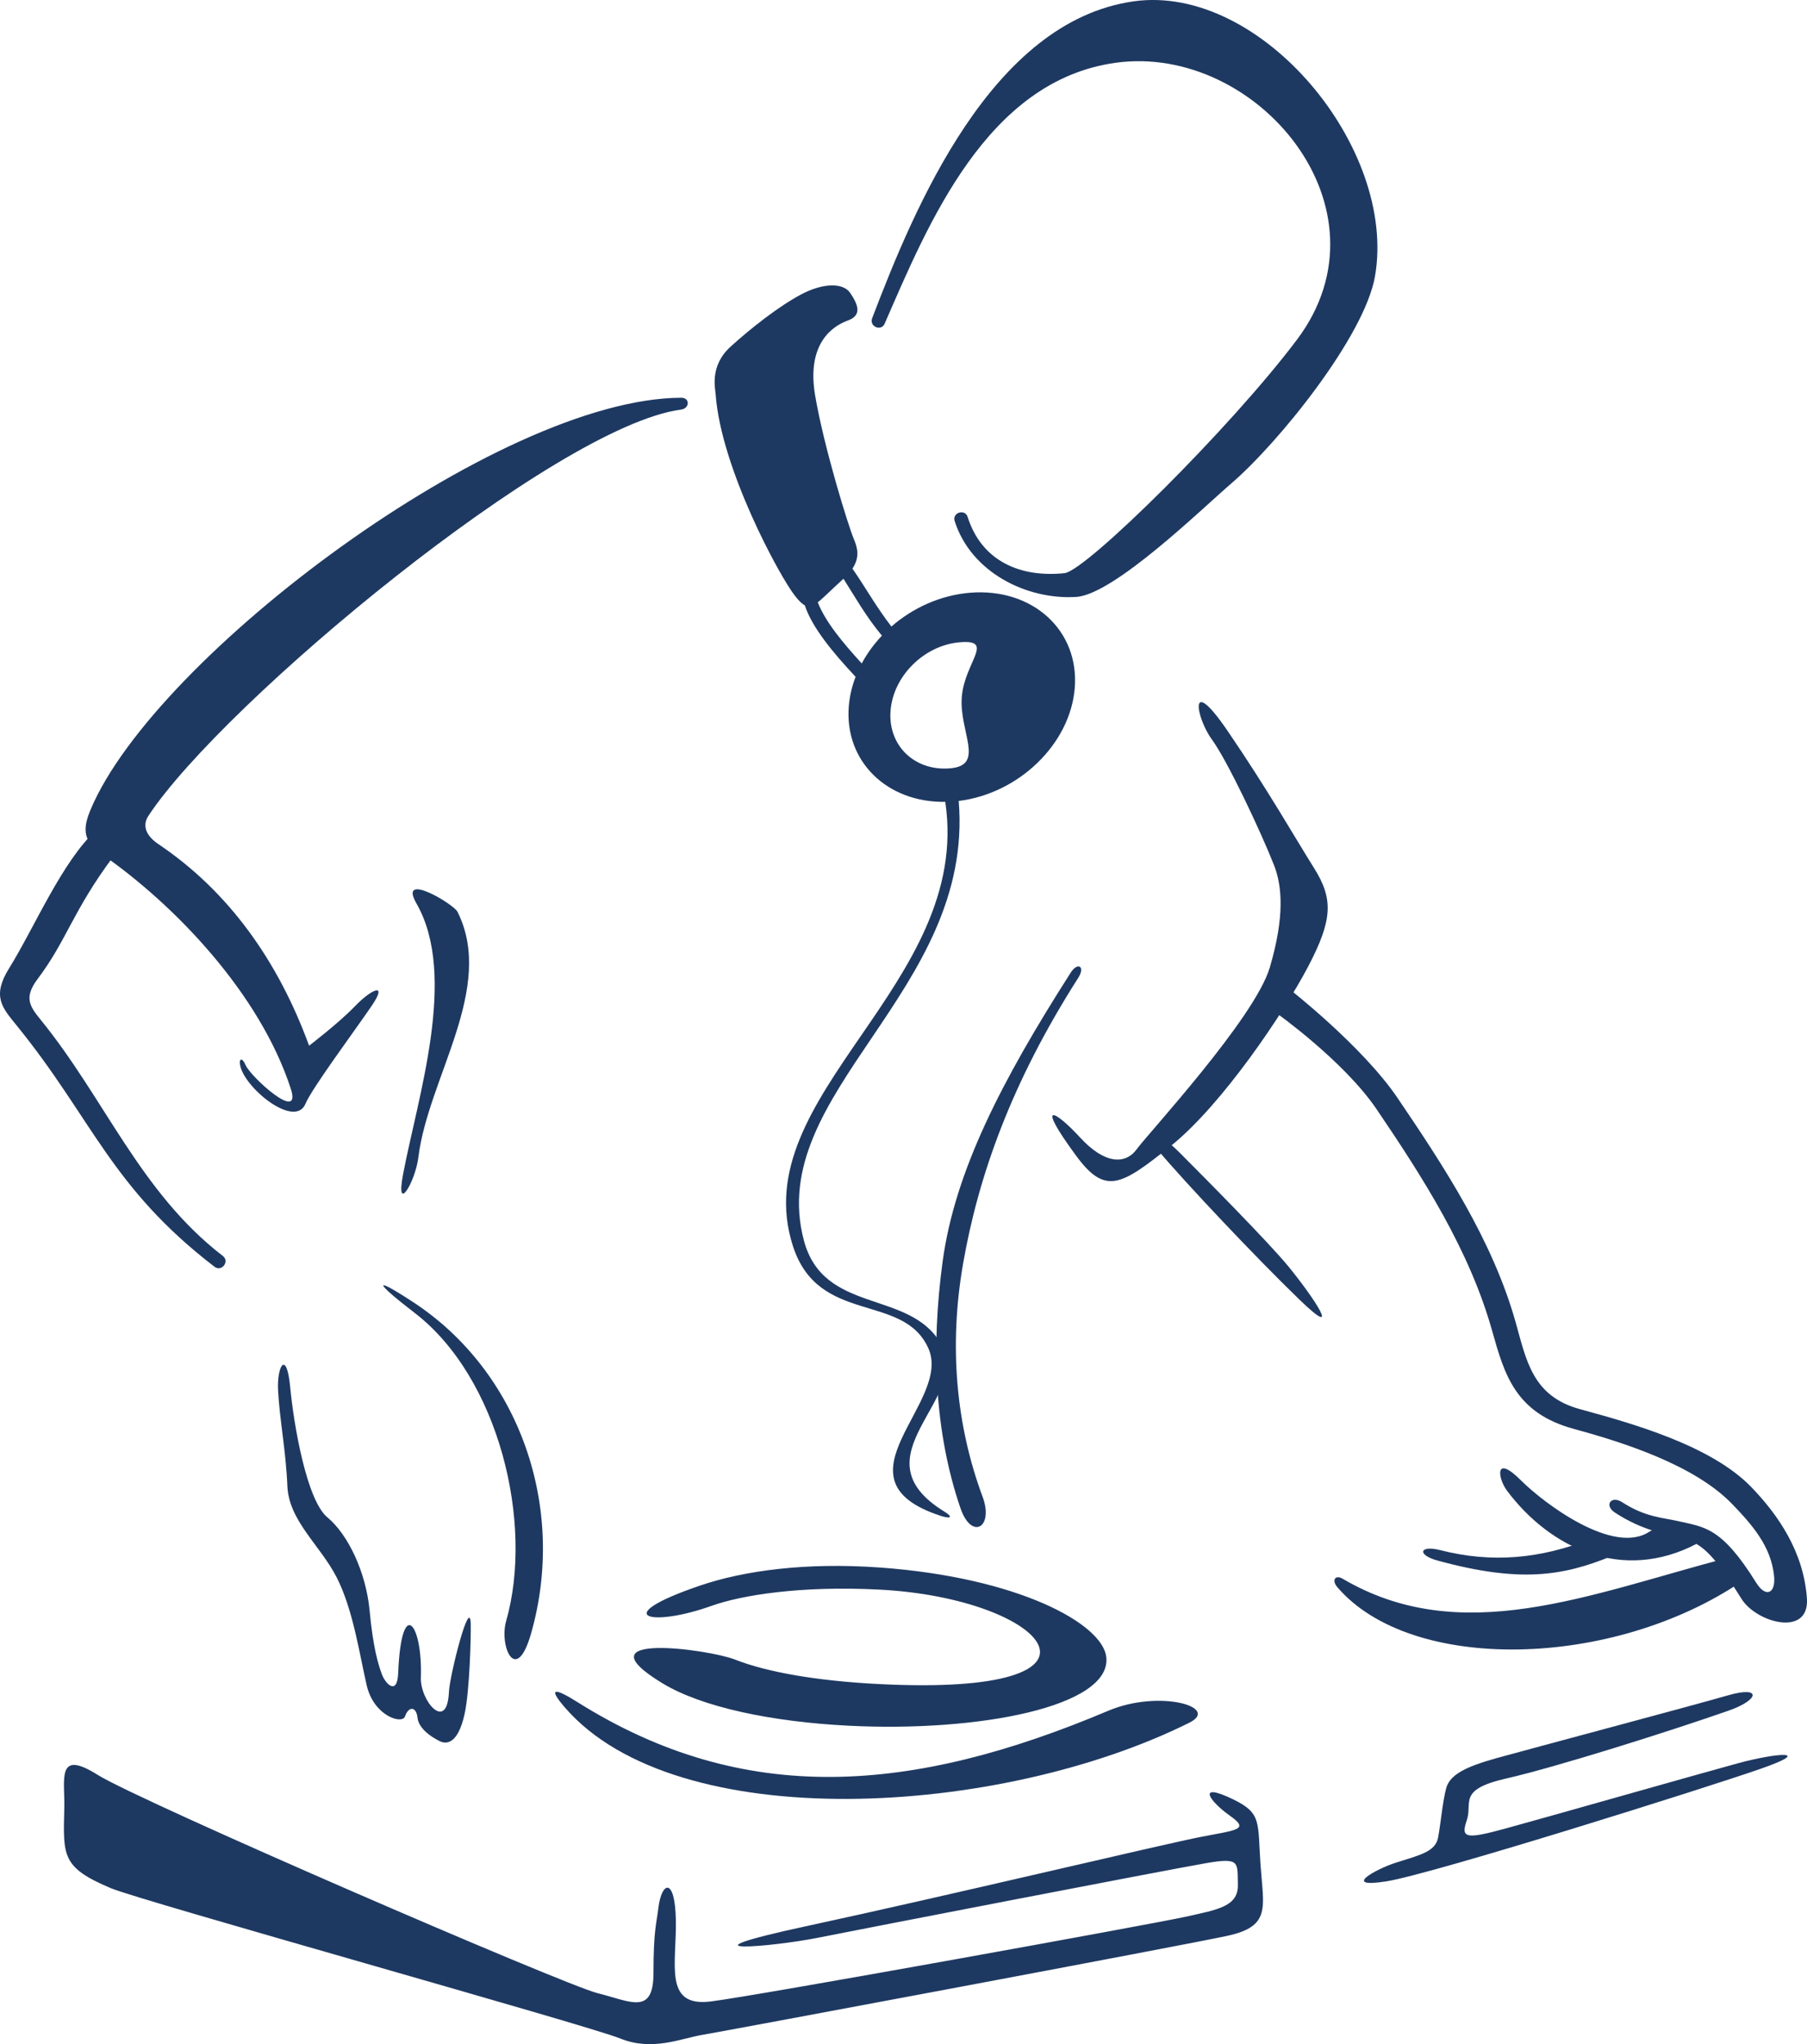
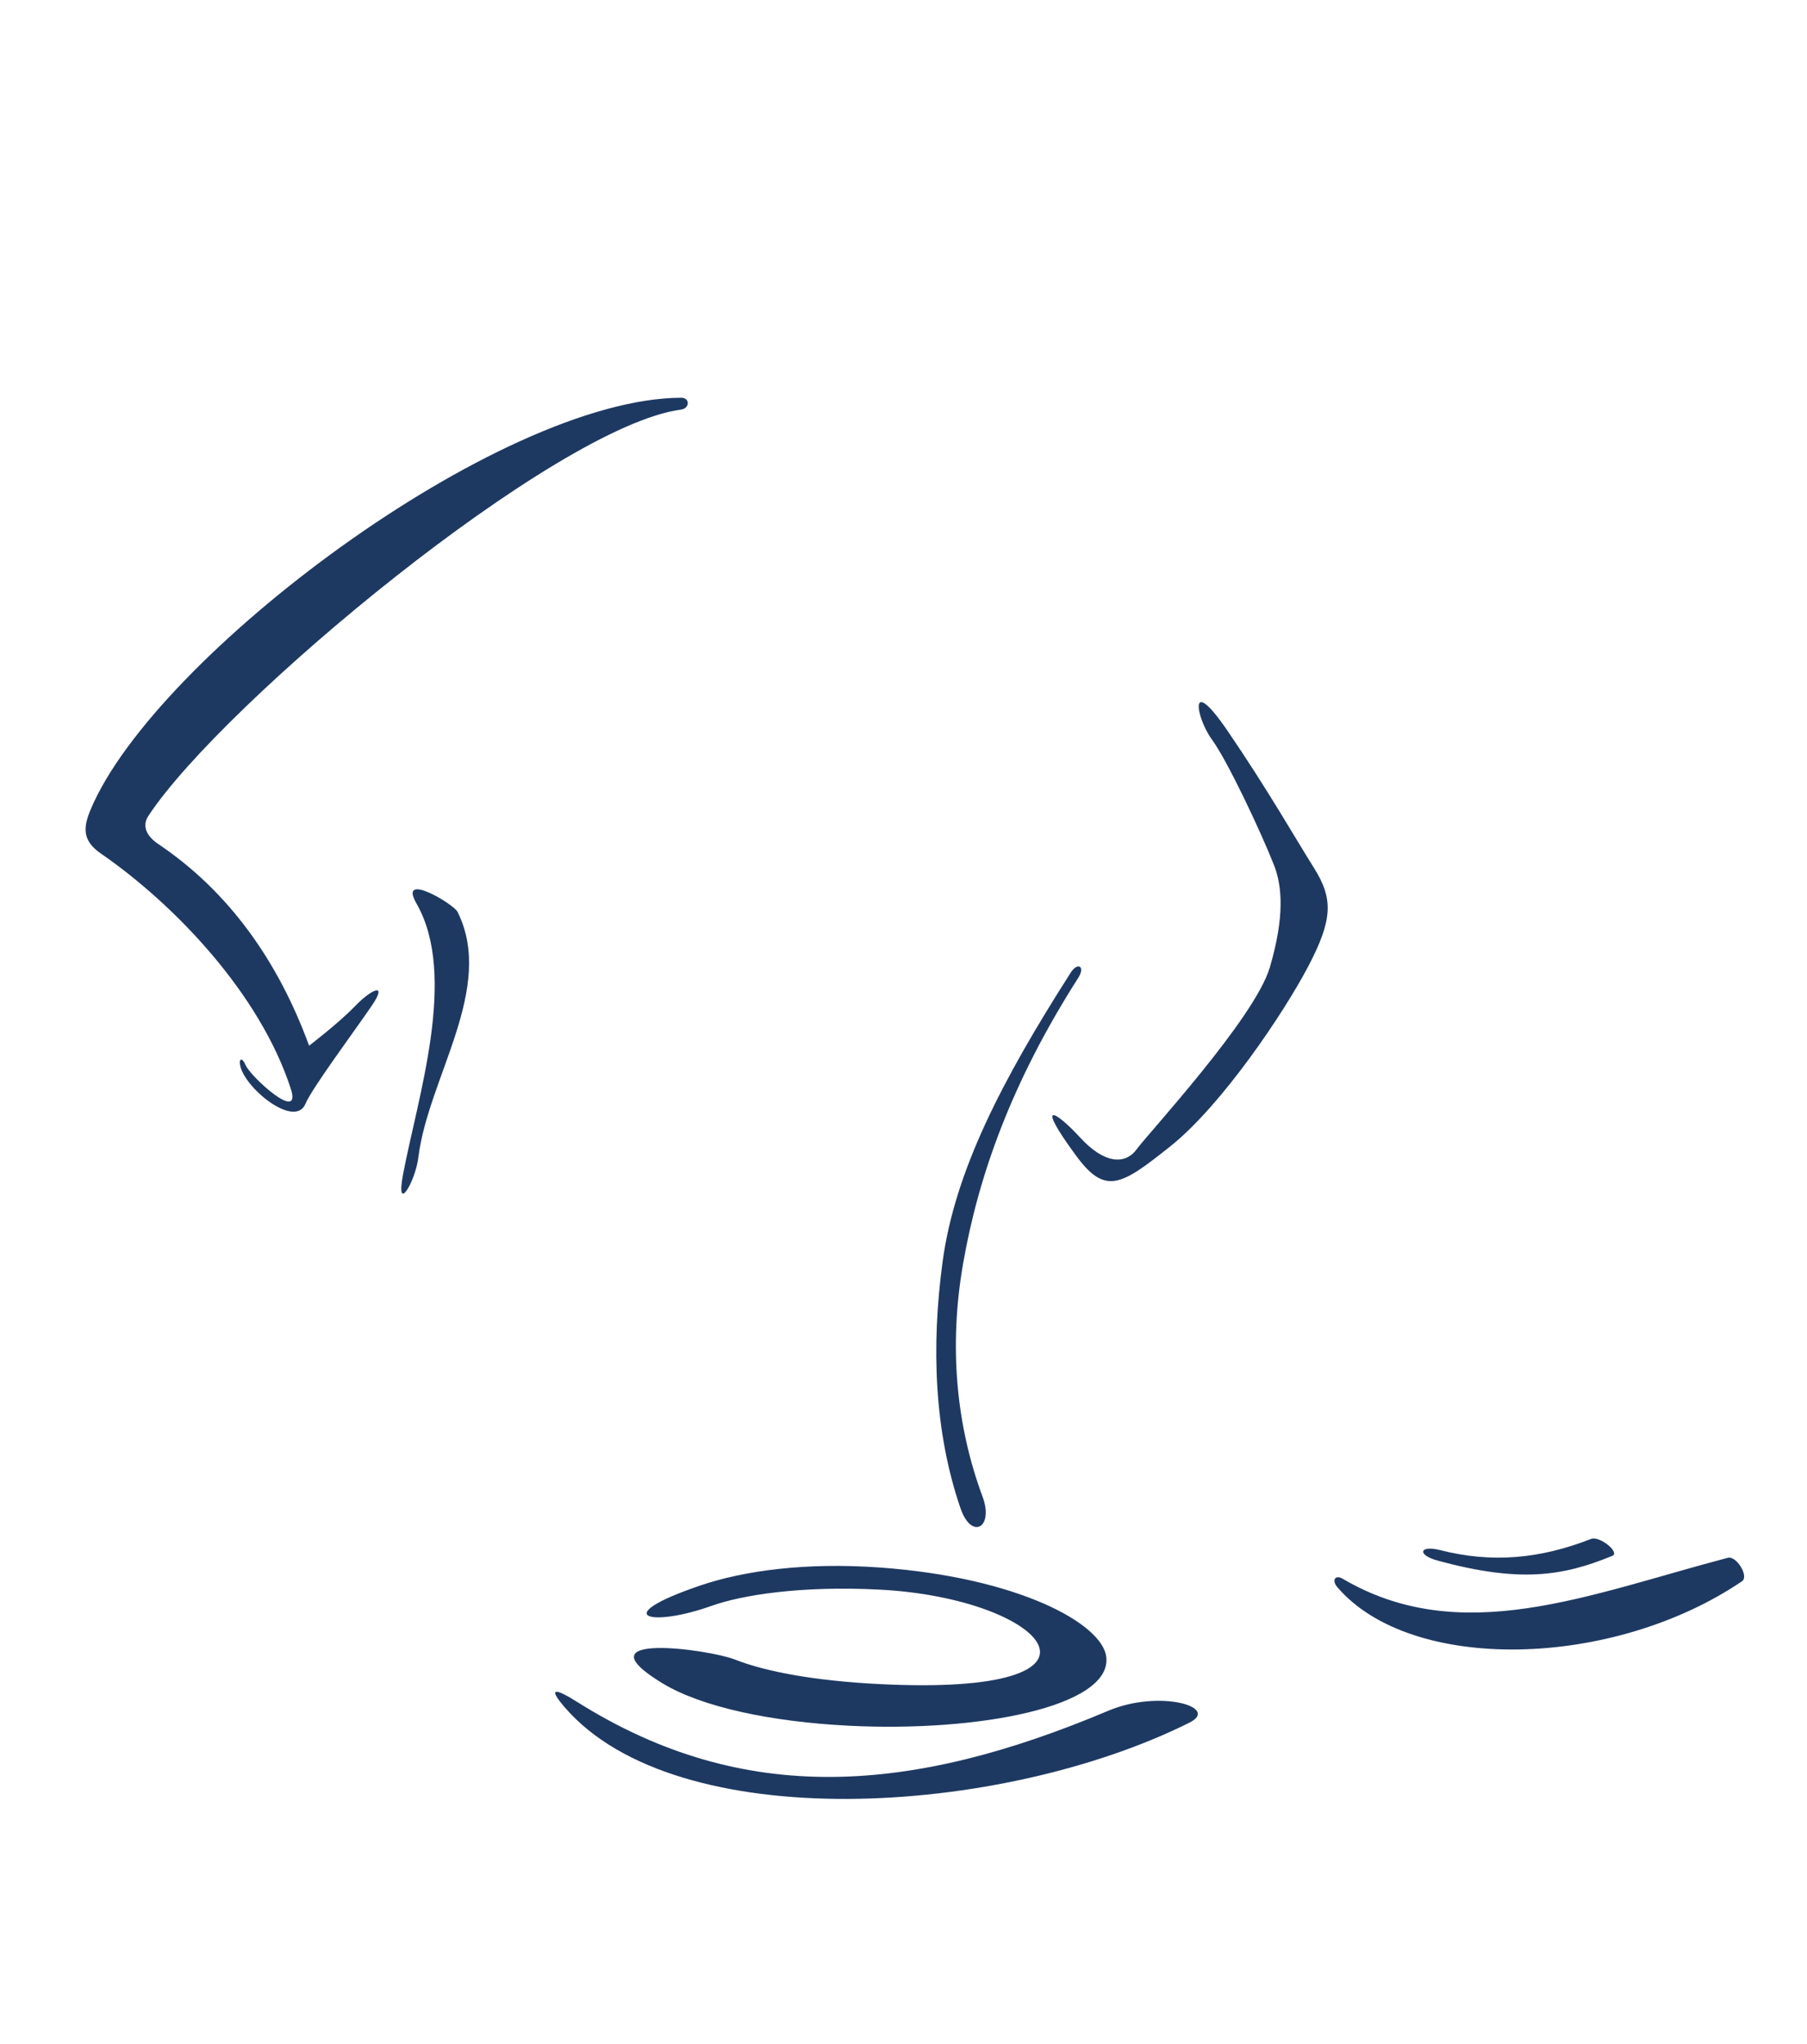
<svg xmlns="http://www.w3.org/2000/svg" fill="#000000" height="610.1" preserveAspectRatio="xMidYMid meet" version="1" viewBox="0.0 0.0 539.3 610.1" width="539.3" zoomAndPan="magnify">
  <defs>
    <clipPath id="a">
-       <path d="M 19 505 L 534 505 L 534 610.102 L 19 610.102 Z M 19 505" />
-     </clipPath>
+       </clipPath>
    <clipPath id="b">
      <path d="M 0 0 L 539.309 0 L 539.309 521 L 0 521 Z M 0 0" />
    </clipPath>
  </defs>
  <g>
    <g id="change1_2">
      <path d="M 330.762 510.598 C 272.32 535.289 222.25 539.445 172.234 507.949 C 165.355 503.613 163.523 503.758 168.586 509.617 C 201.898 548.156 298.418 542.336 354.953 514.164 C 364.297 509.512 345.988 504.16 330.762 510.598 Z M 197.637 502.352 C 209.48 509.574 230.391 513.879 253.016 515.047 C 292.359 517.074 331.664 509.285 330.184 494.664 C 329.16 484.555 303.668 470.773 262.527 467.84 C 240.324 466.254 221.965 468.801 208.938 473.234 C 181.582 482.547 193.949 485.855 212.328 479.297 C 221.32 476.086 238.926 473.227 262.449 474.438 C 312.84 477.035 338.762 506.57 262.074 502.617 C 243.852 501.676 228.961 499.098 219.289 495.293 C 211.559 492.25 172.238 486.867 197.637 502.352 Z M 515.664 464.941 C 473.949 475.938 436.078 491.973 400.746 471.211 C 398.461 469.867 397.391 471.672 399.113 473.691 C 421.129 499.457 481.285 498.121 519.891 471.957 C 522.086 470.469 518.227 464.266 515.664 464.941 Z M 428.996 465.754 C 453.527 472.473 466.457 470.43 481.176 464.371 C 483.633 463.359 477.359 458.328 474.891 459.297 C 459.535 465.301 445.242 466.578 429.797 462.648 C 423.676 461.09 422.781 464.051 428.996 465.754" fill="#1e3961" />
    </g>
    <g clip-path="url(#a)" id="change1_5">
-       <path d="M 368.02 537.031 C 356.988 531.691 360.902 537.562 366.953 541.836 C 373.004 546.105 369.445 546.105 358.41 548.242 C 347.375 550.379 282.305 565.906 241.016 574.805 C 199.727 583.703 230.414 581.082 244.133 578.344 C 257.914 575.59 347.625 558.223 360.012 556.074 C 370.254 554.297 369.266 555.895 369.445 562.48 C 369.621 569.039 363.395 569.953 353.781 572.09 C 344.172 574.227 226.355 595.582 212.117 597.363 C 197.879 599.141 202.004 586.035 201.707 572.871 C 201.422 560.051 197.406 561.578 196.473 569.598 C 195.98 573.855 195.031 576.004 195.031 588.82 C 195.031 601.633 188.27 597.363 178.301 594.871 C 168.336 592.379 41.617 537.562 29.16 529.734 C 16.703 521.902 19.41 531.129 19.191 539.699 C 18.832 553.988 18.402 557.355 33.074 563.547 C 42.027 567.324 175.453 604.48 185.066 608.398 C 194.676 612.312 203.219 608.398 209.625 607.328 C 216.031 606.262 353.07 580.633 366.238 577.785 C 379.41 574.938 377.094 569.387 376.207 556.605 C 375.316 543.777 376.641 541.203 368.02 537.031 Z M 518.605 526.293 C 506.863 529.496 460.961 542.57 449.215 545.773 C 437.652 548.93 435.871 548.711 437.738 543.371 C 439.605 538.035 434.836 534.168 449.484 530.828 C 464.695 527.359 498.488 516.652 515.938 510.547 C 525.199 507.305 525.812 503.07 515.672 506.008 C 505.527 508.945 456.422 522.023 446.812 524.691 C 437.129 527.379 432.668 529.762 431.602 533.766 C 430.535 537.766 430 544.172 429.199 548.441 C 428.398 552.715 423.691 553.668 416.656 555.918 C 410.672 557.828 400.109 563.656 413.719 561.52 C 427.328 559.387 509.531 533.496 525.547 527.891 C 541.559 522.289 530.348 523.09 518.605 526.293" fill="#1e3961" fill-rule="evenodd" />
+       <path d="M 368.02 537.031 C 356.988 531.691 360.902 537.562 366.953 541.836 C 373.004 546.105 369.445 546.105 358.41 548.242 C 347.375 550.379 282.305 565.906 241.016 574.805 C 199.727 583.703 230.414 581.082 244.133 578.344 C 257.914 575.59 347.625 558.223 360.012 556.074 C 370.254 554.297 369.266 555.895 369.445 562.48 C 369.621 569.039 363.395 569.953 353.781 572.09 C 344.172 574.227 226.355 595.582 212.117 597.363 C 197.879 599.141 202.004 586.035 201.707 572.871 C 201.422 560.051 197.406 561.578 196.473 569.598 C 195.98 573.855 195.031 576.004 195.031 588.82 C 195.031 601.633 188.27 597.363 178.301 594.871 C 168.336 592.379 41.617 537.562 29.16 529.734 C 16.703 521.902 19.41 531.129 19.191 539.699 C 18.832 553.988 18.402 557.355 33.074 563.547 C 42.027 567.324 175.453 604.48 185.066 608.398 C 194.676 612.312 203.219 608.398 209.625 607.328 C 216.031 606.262 353.07 580.633 366.238 577.785 C 379.41 574.938 377.094 569.387 376.207 556.605 C 375.316 543.777 376.641 541.203 368.02 537.031 Z M 518.605 526.293 C 506.863 529.496 460.961 542.57 449.215 545.773 C 437.652 548.93 435.871 548.711 437.738 543.371 C 439.605 538.035 434.836 534.168 449.484 530.828 C 464.695 527.359 498.488 516.652 515.938 510.547 C 525.199 507.305 525.812 503.07 515.672 506.008 C 505.527 508.945 456.422 522.023 446.812 524.691 C 437.129 527.379 432.668 529.762 431.602 533.766 C 428.398 552.715 423.691 553.668 416.656 555.918 C 410.672 557.828 400.109 563.656 413.719 561.52 C 427.328 559.387 509.531 533.496 525.547 527.891 C 541.559 522.289 530.348 523.09 518.605 526.293" fill="#1e3961" fill-rule="evenodd" />
    </g>
    <g id="change1_3">
      <path d="M 124.316 269.699 C 136.691 291.328 124.617 327.551 120.273 350.602 C 118.02 362.586 123.938 352.887 124.867 345.371 C 127.809 321.605 147.91 294.918 136.551 272.152 C 135.367 269.777 118.676 259.844 124.316 269.699 Z M 203.312 118.711 C 148.602 118.91 46.254 196.039 27.09 241.523 C 24.922 246.672 24.309 250.754 30.074 254.727 C 52.328 270.09 77.621 296.715 86.781 324.93 C 90.207 335.484 74.719 321.277 73.309 317.91 C 72.246 315.383 71.078 315.891 71.793 318.469 C 73.711 325.395 88.137 336.773 91.18 329.414 C 93.086 324.816 105.848 307.66 110.879 300.285 C 116.043 292.711 110.562 295.477 105.965 300.285 C 101.16 305.309 92.25 312.098 92.25 312.098 C 83.121 287.109 68.449 266.18 47.289 251.949 C 43.531 249.422 42.395 246.379 44.297 243.488 C 66.539 209.754 165.883 127.184 203.246 122.25 C 205.879 121.902 205.965 118.703 203.312 118.711 Z M 392.195 259.109 C 386.434 249.934 378.324 235.637 366.371 218.137 C 354.422 200.637 356.984 214.297 361.68 220.695 C 366.371 227.098 376.449 248.566 380.242 258.254 C 382.66 264.422 383.445 273.617 378.965 288.77 C 374.48 303.922 342.688 338.277 339.273 342.973 C 335.859 347.664 329.672 347.453 322.414 339.559 C 314.926 331.41 308.758 328.035 321.133 344.895 C 329.902 356.836 334.578 353.855 349.301 342.121 C 364.672 329.867 383.23 302.215 390.488 288.344 C 397.742 274.473 397.953 268.285 392.195 259.109 Z M 287.438 377.129 C 291.961 351.16 301.789 323.191 321.824 291.816 C 323.965 288.469 321.676 286.973 319.535 290.324 C 298.992 322.488 284.984 349.57 281.324 376.539 C 277.879 401.934 278.848 427.367 286.645 450.113 C 289.969 459.82 296.68 455.93 293.258 446.727 C 285.301 425.328 283.172 401.613 287.438 377.129" fill="#1e3961" />
    </g>
    <g clip-path="url(#b)" id="change1_1">
-       <path d="M 133.988 504.938 C 133.445 517.238 125.363 507.609 125.609 500.707 C 126.176 484.766 119.801 475.941 118.836 499.391 C 118.559 506.215 114.996 502.59 113.93 499.602 C 112.859 496.617 111.367 491.922 110.301 480.613 C 109.234 469.301 103.898 457.992 97.711 452.871 C 91.523 447.746 87.676 425.297 86.613 414.031 C 85.547 402.723 82.625 407.629 82.988 414.887 C 83.414 423.434 85.332 433.027 85.762 443.48 C 86.188 453.938 95.578 461.191 100.484 470.797 C 105.391 480.398 107.312 493.844 109.445 503.02 C 111.578 512.195 120.008 514.723 120.863 512.301 C 122.035 508.992 124.273 509.465 124.598 512.621 C 124.918 515.715 128.227 518.168 131.215 519.664 C 132.922 520.516 136.531 520.992 138.625 511.711 C 140.195 504.738 140.578 488.172 140.492 484.727 C 140.277 475.977 134.199 500.137 133.988 504.938 Z M 66.52 374.867 C 41.789 355.828 31.34 327.969 12.117 304.336 C 8.875 300.348 7.043 297.746 11.242 292.172 C 19.938 280.629 21.699 271.91 33.773 255.707 C 35.359 253.582 30.879 245.793 28.914 247.574 C 18.586 256.93 10.344 276.734 2.73 288.973 C -2.492 297.363 0.633 300.73 4.973 306.07 C 27.535 333.812 32.992 354.27 64.031 378.086 C 66.133 379.707 68.617 376.488 66.52 374.867 Z M 123.316 388.641 C 110.941 380.531 111.797 382.664 123.746 391.84 C 148.84 411.109 159.418 454.555 151.059 483.812 C 148.926 491.281 154.047 503.23 158.527 487.441 C 169.234 449.711 154.891 409.324 123.316 388.641 Z M 539.273 477.012 C 538.266 463.023 530.602 452.055 522.703 443.863 C 510.824 431.547 487.629 424.953 471.562 420.586 C 457.363 416.727 455.559 406.078 452.352 394.668 C 445.512 370.359 431.07 348.293 417.043 327.621 C 406.551 312.16 384.656 295.07 384.594 295.027 C 381.285 292.797 377.477 300.008 380.785 302.238 C 380.848 302.277 401.039 316.609 410.828 331.035 C 424.656 351.418 438.566 373.156 445.301 397.098 C 449.016 410.301 452.23 421.727 469.766 426.492 C 484.777 430.574 505.801 437.324 516.941 448.875 C 522.902 455.059 528.551 461.441 529.469 470.332 C 530.02 475.645 526.984 476.961 524.156 472.41 C 513.715 455.594 508.613 455.797 500.645 453.953 C 496.461 452.988 491.02 452.836 484.188 448.379 C 480.855 446.203 478.645 449.277 481.98 451.453 C 486.078 454.129 489.762 455.695 493.02 456.746 C 492.75 456.863 492.496 456.992 492.277 457.137 C 481.523 464.305 460.797 448.703 453.863 441.773 C 445.969 433.879 446.965 441.188 449.809 444.977 C 462.695 462.113 484.18 472.344 506.297 460.801 C 509.996 462.984 513.566 467.242 519.75 477.195 C 524.184 484.34 540.117 488.734 539.273 477.012 Z M 351.863 343.828 C 343.969 335.93 342.086 339.148 345.676 343.398 C 354.047 353.312 374.734 375.223 387.715 387.785 C 400.941 400.59 392.195 387.359 384.512 377.969 C 378.684 370.844 359.758 351.723 351.863 343.828 Z M 410.363 82.488 C 417.066 44.156 376.234 -4.977 338.305 0.402 C 295.809 6.434 272.852 62.117 260.301 94.965 C 259.355 97.445 262.973 99.027 264.031 96.594 C 277.016 66.781 294.516 24.02 333.012 18.73 C 375.051 12.957 416.516 62.199 387.098 101.352 C 367.234 127.781 324.102 170.395 317.707 171.066 C 304.754 172.426 293.039 167.672 288.793 154.289 C 287.992 151.766 284.117 152.992 284.922 155.52 C 289.746 170.715 306.289 179.09 321.195 178.16 C 332.508 177.457 359.07 151.504 367.445 144.32 C 381.43 132.336 407.219 100.469 410.363 82.488" fill="#1e3961" fill-rule="evenodd" />
-     </g>
+       </g>
    <g id="change1_4">
-       <path d="M 289.609 176.902 C 280.773 177.602 272.477 181.383 266.043 186.996 C 261.496 181.133 258.32 175.328 254.41 169.711 C 256.539 166.512 256.062 163.762 254.84 160.91 C 253.238 157.176 245.949 133.703 243.281 118.055 C 240.613 102.406 248.617 97.246 253.062 95.648 C 257.508 94.047 255.906 90.668 253.773 87.469 C 251.641 84.266 245.52 84.48 239.191 87.824 C 232.41 91.402 223.949 98.086 218.031 103.473 C 211.766 109.176 213.449 115.848 213.586 117.699 C 215.156 139.715 232.605 171.91 237.234 177.805 C 238.398 179.285 239.324 180.215 240.191 180.66 C 242.336 187.211 248.43 194.609 255.352 202.008 C 254.277 204.812 253.574 207.738 253.328 210.727 C 251.969 227.195 264.699 239.586 282.117 239.324 C 290.242 293.941 222.031 326.73 236.656 371.922 C 244.316 395.602 269.566 385.66 277.07 402.418 C 284.336 418.641 247.32 441.477 280.676 452.398 C 283.848 453.438 284.504 452.785 281.902 451.191 C 254.703 434.531 290.34 417.523 280.816 401.059 C 271.402 384.773 245.793 392.395 239.914 370.203 C 228.199 326.012 290.844 296.043 286.129 239.055 C 304.047 236.848 319.383 222.094 320.758 205.398 C 322.176 188.195 308.227 175.434 289.609 176.902 Z M 257.184 198.012 C 251.66 191.93 246.484 185.848 244.059 179.766 C 245.801 178.434 248.062 176.047 251.641 172.824 C 251.676 172.797 251.703 172.766 251.738 172.73 C 255.23 178.238 258.34 183.836 263.207 189.723 C 260.82 192.242 258.785 195.031 257.184 198.012 Z M 283.539 229.32 C 272.93 230.207 264.98 222.504 265.785 212.109 C 266.594 201.723 275.855 192.574 286.469 191.688 C 297.078 190.801 287.848 197.672 287.043 208.062 C 286.234 218.453 294.152 228.434 283.539 229.32" fill="#1e3961" />
-     </g>
+       </g>
  </g>
</svg>